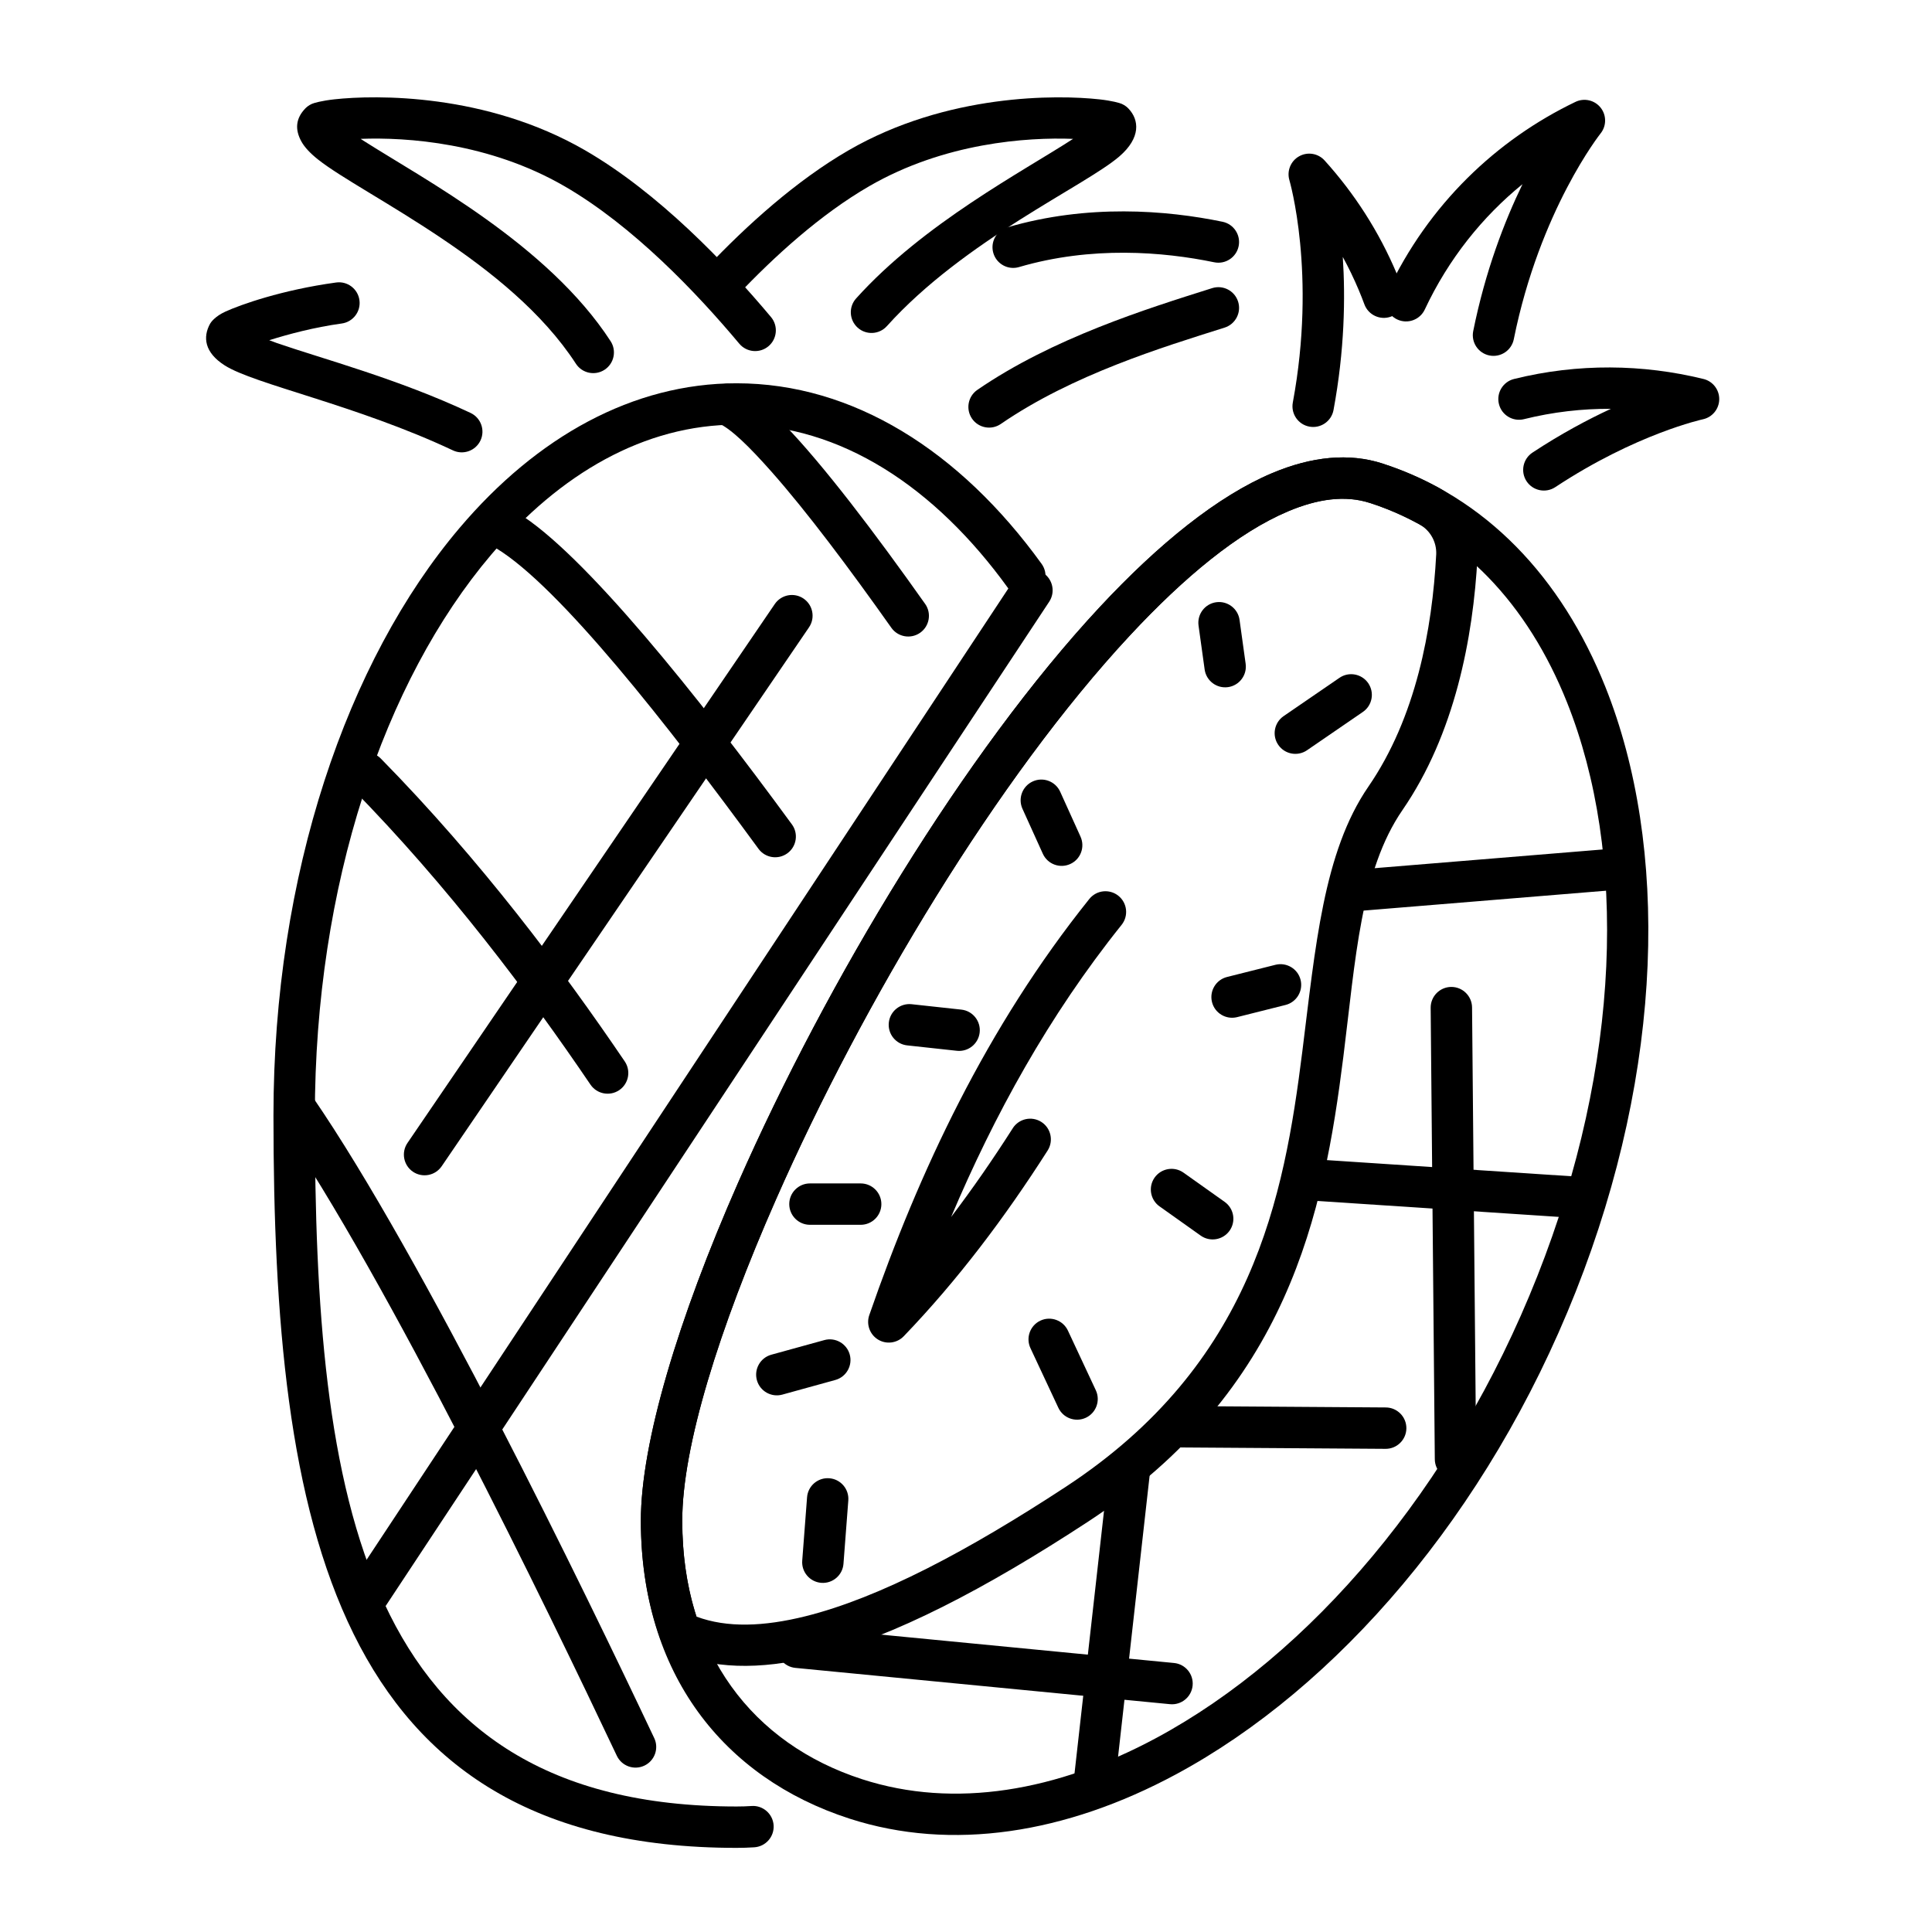
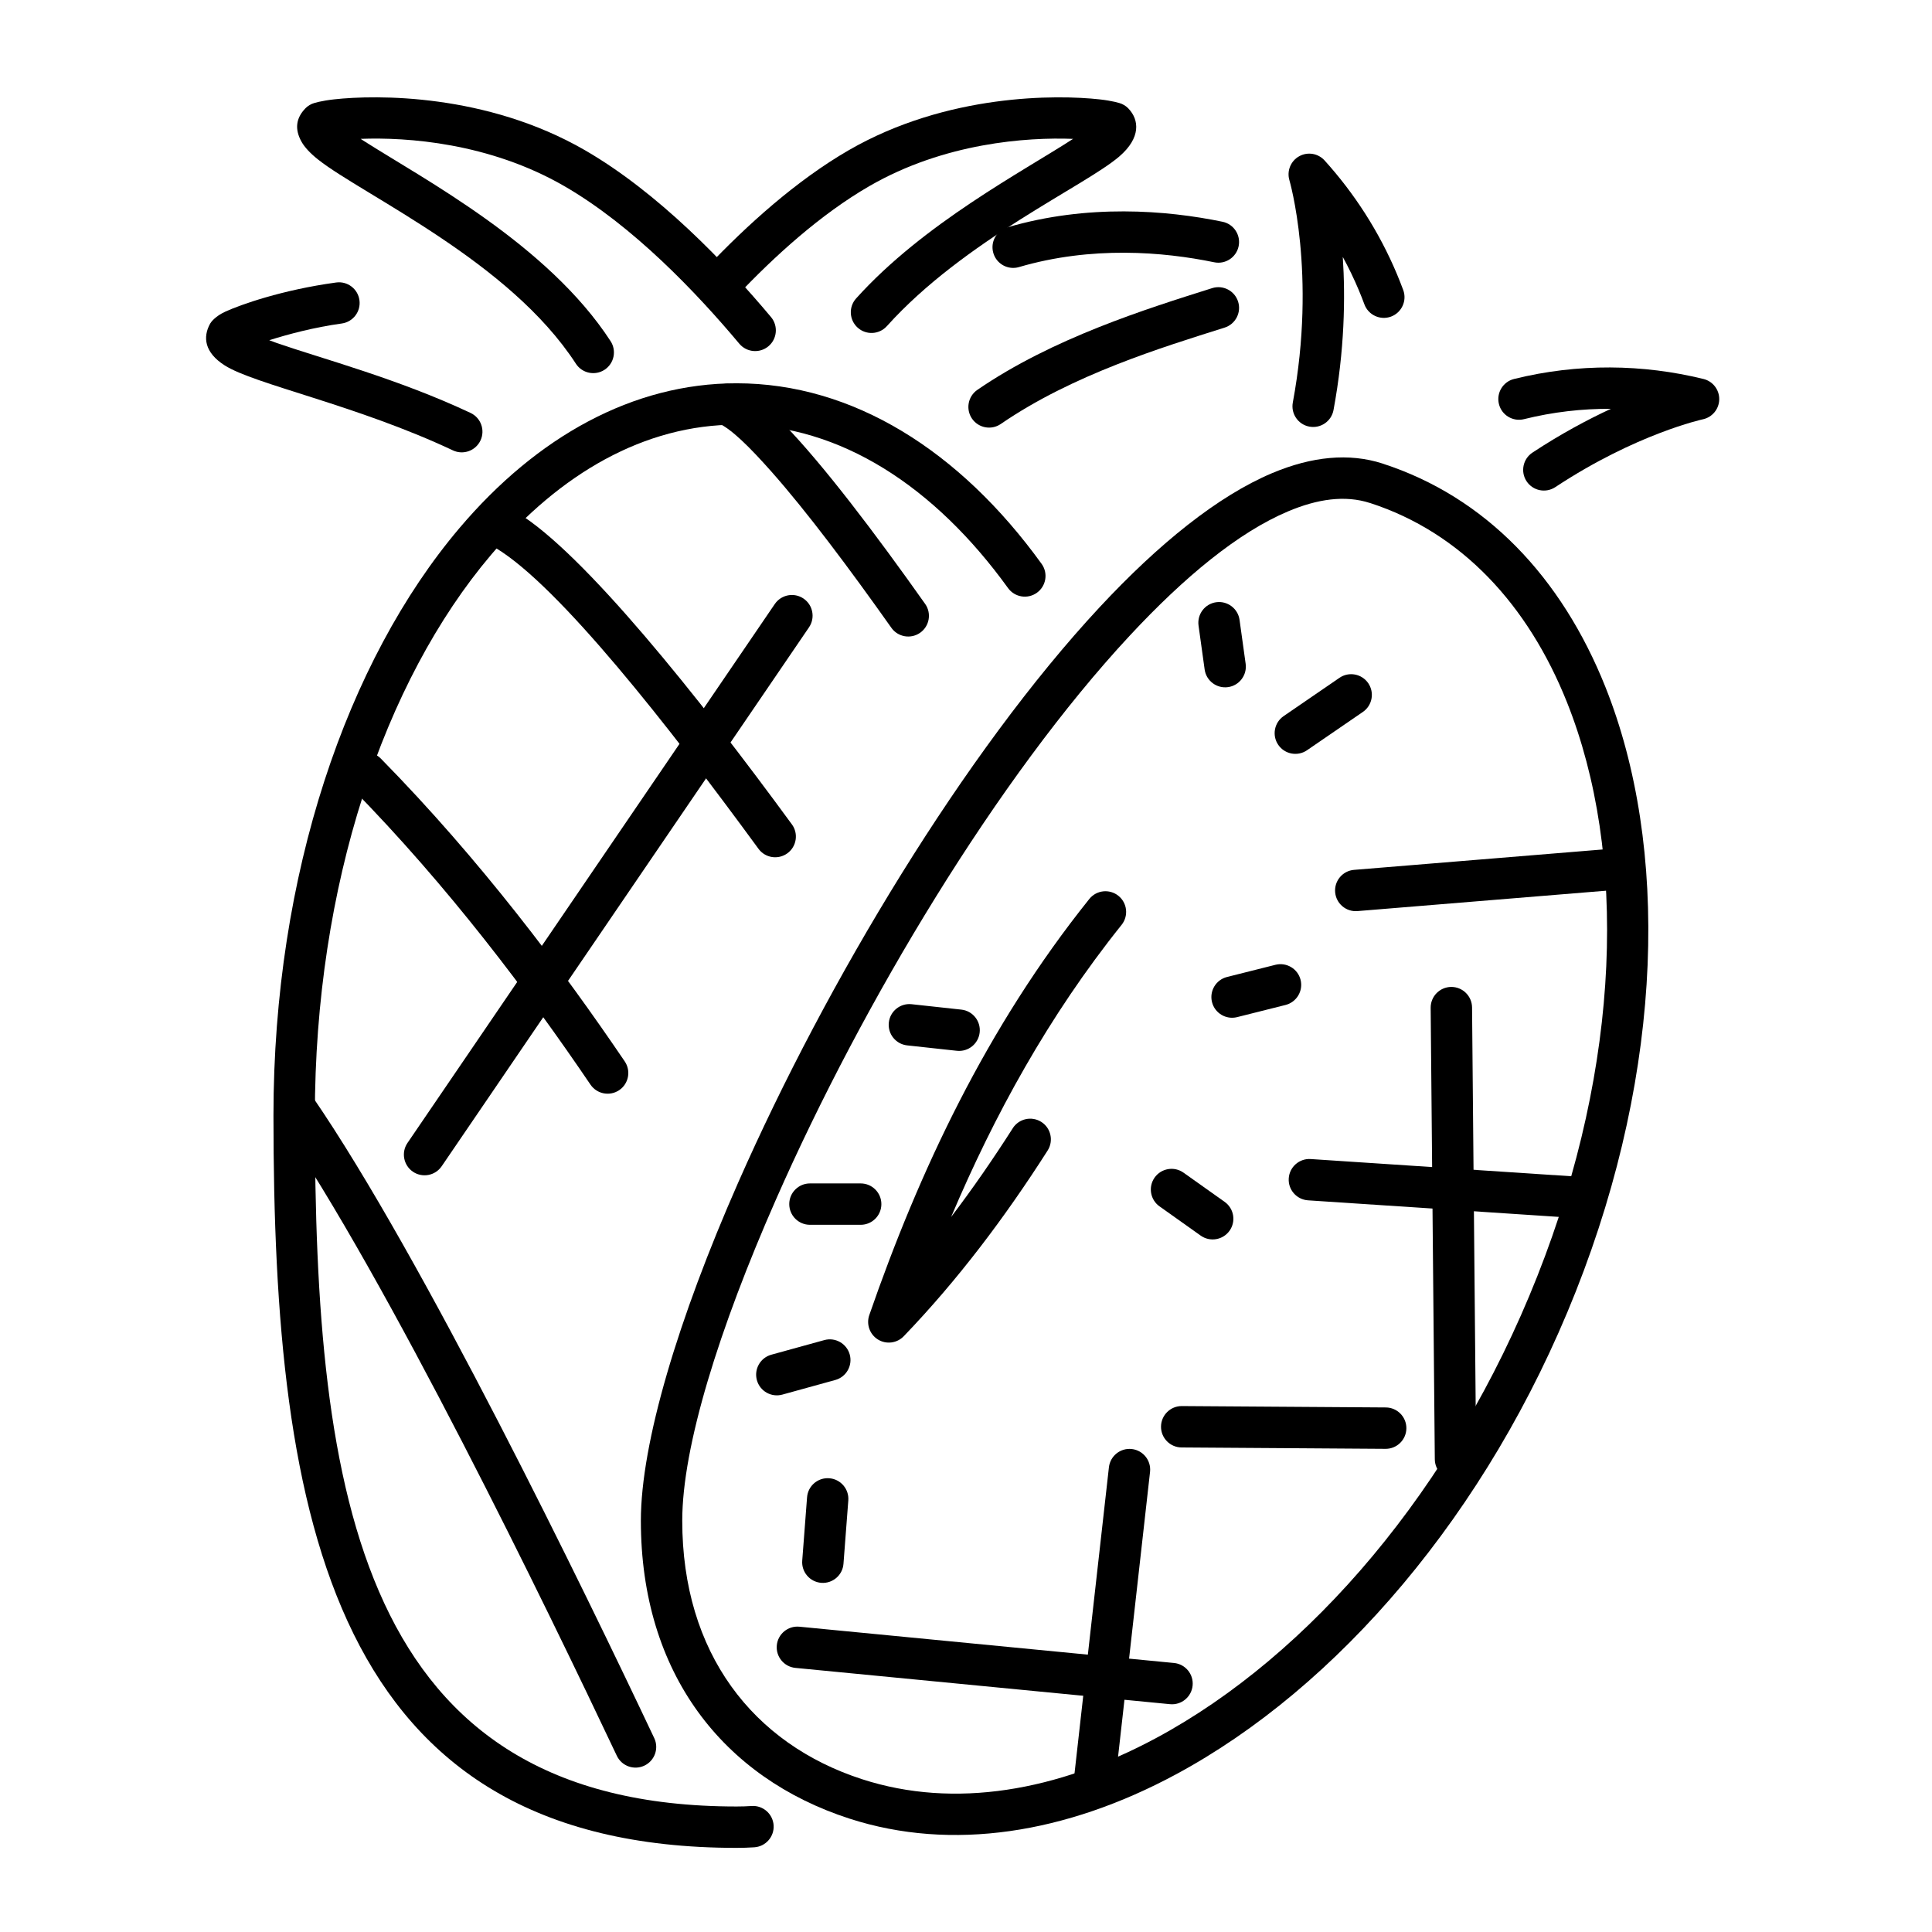
<svg xmlns="http://www.w3.org/2000/svg" fill="#000000" width="800px" height="800px" version="1.1" viewBox="144 144 512 512">
  <g fill-rule="evenodd">
    <path d="m428.38 180.8c-13.285 8.629-39.598 22.395-57.5 42.289-2.027 2.25-1.84 5.723 0.41 7.742 2.25 2.027 5.719 1.844 7.742-0.406 20.504-22.789 52.5-37.121 61.609-44.969 5.754-4.961 5.246-9.695 2.438-12.656-0.328-0.348-0.871-0.852-1.785-1.266-0.547-0.25-2.606-0.836-5.926-1.203-11.074-1.219-40.316-1.621-66.465 13.488-13.82 7.992-26.93 19.805-37.652 31.121-2.078 2.195-1.984 5.672 0.215 7.75 2.195 2.082 5.672 1.988 7.754-0.207 10.023-10.59 22.242-21.691 35.172-29.164 19.887-11.492 41.77-12.988 53.992-12.516z" />
    <path d="m239.56 180.8c12.223-0.473 34.094 1.023 53.977 12.516 18.266 10.559 35.121 28.324 46.383 41.766 1.941 2.316 5.406 2.621 7.723 0.68 2.32-1.941 2.629-5.406 0.688-7.731-11.953-14.262-29.918-33.012-49.301-44.215-26.152-15.109-55.395-14.711-66.465-13.488-3.32 0.367-5.383 0.957-5.926 1.203-0.91 0.414-1.461 0.918-1.785 1.266-2.367 2.492-2.856 5.406-0.91 8.828 0.762 1.344 2.207 2.965 4.391 4.684 5.938 4.695 18.801 11.516 32.539 20.746 13.004 8.73 26.883 19.695 35.746 33.336 1.645 2.535 5.047 3.258 7.582 1.609 2.539-1.652 3.262-5.047 1.609-7.59-16.656-25.633-49.461-42.887-65.527-53.145-0.238-0.152-0.477-0.312-0.715-0.473z" />
    <path d="m465.23 220.36c-17.438 5.5-42.273 13.25-62.223 26.961-2.492 1.715-3.125 5.125-1.414 7.625 1.715 2.492 5.133 3.125 7.625 1.414 19-13.059 42.711-20.297 59.316-25.539 2.887-0.914 4.488-3.992 3.578-6.883-0.91-2.887-3.992-4.492-6.883-3.578zm-51.188-5.582c19.254-5.641 38.191-4.07 51.727-1.273 2.965 0.617 5.867-1.293 6.481-4.258 0.613-2.961-1.293-5.863-4.258-6.477-14.922-3.09-35.801-4.738-57.027 1.48-2.902 0.852-4.574 3.902-3.723 6.805 0.852 2.91 3.902 4.574 6.805 3.723z" />
    <path d="m215.36 234.16c4.969-1.57 11.863-3.422 19.211-4.43 2.996-0.414 5.102-3.184 4.684-6.18-0.41-2.996-3.18-5.102-6.176-4.684-14.438 1.98-25.34 5.891-29.32 7.703-2.754 1.25-3.859 2.816-4.062 3.184-1.996 3.582-1.516 7.656 3.84 11.074 7.894 5.039 34.871 10.477 60.5 22.531 2.738 1.289 6.008 0.109 7.297-2.629 1.289-2.738 0.109-6.008-2.629-7.297-19.219-9.043-39.207-14.324-51.344-18.523-0.664-0.23-1.34-0.484-2.004-0.746z" />
    <path d="m343.2 622.61c-1.312 0.09-2.648 0.129-4 0.129-99.941 0-111.76-82.551-111.76-183.1 0-60.973 18.297-115.12 46.719-148.63 18.262-21.535 40.68-34.469 65.039-34.469 27.539 0 52.574 16.496 71.945 43.309 1.777 2.453 5.203 3.004 7.656 1.23 2.457-1.77 3.008-5.203 1.234-7.656-21.676-29.996-50.031-47.848-80.84-47.848-27.41 0-52.859 14.105-73.406 38.34-29.793 35.137-49.316 91.797-49.316 155.72 0 107.62 15.742 194.07 122.72 194.07 1.59 0 3.156-0.051 4.707-0.152 3.023-0.199 5.312-2.809 5.121-5.828-0.199-3.023-2.809-5.312-5.828-5.121z" />
    <path d="m317.38 604.62c-18.641-39.434-61.324-127.37-90.477-169.84-1.715-2.492-5.133-3.133-7.625-1.418-2.5 1.715-3.133 5.133-1.418 7.625 28.887 42.082 71.137 129.25 89.605 168.31 1.293 2.738 4.566 3.906 7.301 2.613 2.738-1.293 3.906-4.566 2.613-7.297z" />
    <path d="m309.56 425.28c-16.621-24.504-38.273-53.418-64.633-80.25-2.125-2.16-5.598-2.191-7.754-0.066-2.16 2.117-2.191 5.594-0.074 7.754 25.855 26.316 47.082 54.688 63.383 78.719 1.703 2.504 5.117 3.156 7.621 1.461 2.504-1.699 3.156-5.109 1.461-7.613z" />
    <path d="m353.86 362.47c-24.867-34.004-55.227-71.961-72.684-82.559-2.59-1.574-5.961-0.746-7.535 1.84-1.57 2.586-0.742 5.961 1.844 7.535 16.781 10.184 45.617 46.969 69.52 79.652 1.785 2.445 5.219 2.977 7.668 1.188 2.441-1.785 2.977-5.219 1.188-7.66z" />
    <path d="m389.17 304.04c-13.27-18.77-26.988-36.855-37.391-47.594-5.012-5.168-9.426-8.703-12.75-10.242-2.746-1.266-6.008-0.066-7.277 2.68-1.266 2.754-0.066 6.008 2.68 7.281 3.477 1.602 8.215 6.305 13.895 12.699 9.418 10.609 20.801 25.824 31.891 41.504 1.746 2.473 5.168 3.059 7.641 1.312 2.473-1.75 3.059-5.172 1.312-7.644z" />
    <path d="m510.41 266.85c-8.887-2.879-18.793-1.891-29.312 2.547-14.301 6.035-29.965 18.625-45.719 35.559-35.668 38.324-72.238 99.043-95.762 152.46-15.902 36.117-25.781 68.984-25.781 89.574 0 40.473 21.809 68.125 55.262 78.957 27.113 8.777 57.41 3.953 86.535-11.719 42.508-22.863 82.609-68.938 105.98-128 23.43-59.223 24.68-118.03 7.82-160.21-11.598-29.027-31.723-50.32-59.023-59.16zm-3.375 10.434c24.25 7.852 41.91 26.996 52.219 52.797 16.004 40.055 14.406 95.871-7.844 152.11-22.309 56.395-60.391 100.55-100.97 122.38-26.262 14.129-53.523 18.859-77.961 10.945-28.977-9.379-47.676-33.469-47.676-68.523 0-19.59 9.711-50.781 24.852-85.152 23.047-52.328 58.805-111.86 93.75-149.4 14.508-15.594 28.785-27.367 41.953-32.926 7.789-3.289 15.094-4.348 21.676-2.219z" />
-     <path d="m521.58 226.03c6.312-13.457 15.301-24.605 25.898-33.227-4.762 9.828-9.844 22.977-13.059 38.938-0.598 2.973 1.324 5.863 4.289 6.461 2.965 0.598 5.863-1.324 6.461-4.289 6.906-34.289 23-54.547 23-54.547 1.602-1.996 1.605-4.836 0.012-6.84-1.59-2-4.359-2.633-6.664-1.527-20.828 10.004-38.945 27.082-49.867 50.371-1.281 2.742-0.105 6.008 2.637 7.293 2.742 1.289 6.008 0.105 7.293-2.633z" />
    <path d="m547.88 255.08c7.672-1.906 15.398-2.785 23.02-2.738-6.176 2.863-13.266 6.644-20.781 11.602-2.523 1.668-3.227 5.07-1.559 7.598 1.668 2.523 5.074 3.219 7.598 1.559 21.492-14.18 39.109-17.98 39.109-17.98 2.504-0.531 4.305-2.723 4.348-5.277s-1.688-4.805-4.172-5.41c-16.023-3.941-33.246-4.207-50.211 0-2.934 0.73-4.731 3.707-4 6.644 0.727 2.941 3.703 4.731 6.644 4.004z" />
    <path d="m515.87 220.86c-0.535-1.438-1.098-2.856-1.684-4.258-4.723-11.23-11.27-21.363-19.156-30.078-1.715-1.902-4.519-2.359-6.754-1.102-2.234 1.25-3.297 3.887-2.57 6.34 0 0 7.258 24.707 0.902 58.91-0.551 2.973 1.414 5.84 4.391 6.387 2.977 0.555 5.844-1.414 6.394-4.391 2.941-15.82 3.164-29.773 2.457-40.578 1.543 2.82 2.957 5.746 4.223 8.758 0.531 1.258 1.035 2.531 1.508 3.816 1.055 2.836 4.207 4.289 7.047 3.242 2.836-1.055 4.289-4.211 3.242-7.047z" />
-     <path d="m319.03 578.4c0.5 1.371 1.527 2.488 2.848 3.102 10.457 4.852 23.355 5.156 38.207 1.465 20.613-5.133 45.297-18.043 72.324-35.754 53.078-34.789 62.383-81.723 67.594-123.16 3.231-25.742 4.555-49.234 15.672-65.387 13.781-20.023 18.75-45.469 19.887-67.234v-0.043c0.328-7.394-3.543-14.344-10.004-17.973-0.004-0.004-0.016-0.004-0.02-0.012-4.762-2.637-9.805-4.836-15.129-6.559-8.887-2.879-18.793-1.891-29.312 2.547-14.301 6.035-29.965 18.625-45.719 35.559-35.668 38.324-72.238 99.043-95.762 152.46-15.902 36.117-25.781 68.984-25.781 89.574 0 11.562 1.809 22.078 5.199 31.422zm9.543-5.977c-2.484-7.66-3.769-16.176-3.769-25.445 0-19.59 9.711-50.781 24.852-85.152 23.047-52.328 58.805-111.86 93.75-149.4 14.508-15.594 28.785-27.367 41.953-32.926 7.789-3.289 15.094-4.348 21.676-2.219 4.633 1.5 9.027 3.414 13.172 5.707 2.832 1.594 4.527 4.633 4.406 7.875-1.043 19.934-5.367 43.27-17.965 61.586-11.965 17.391-14.039 42.523-17.523 70.23-4.867 38.734-13.109 82.848-62.715 115.36-25.805 16.91-49.285 29.387-68.965 34.289-11.051 2.746-20.785 3.109-28.855 0.098h-0.004z" />
    <path d="m490.38 342.82 14.793-10.148c2.5-1.707 3.133-5.125 1.422-7.625-1.715-2.492-5.133-3.133-7.625-1.418l-14.793 10.145c-2.5 1.715-3.133 5.133-1.422 7.625 1.715 2.5 5.133 3.133 7.625 1.422z" />
    <path d="m362.45 499.14-14.039 3.871c-2.918 0.805-4.633 3.828-3.828 6.746 0.805 2.918 3.828 4.633 6.746 3.828l14.035-3.875c2.918-0.805 4.633-3.828 3.828-6.742-0.805-2.918-3.828-4.633-6.742-3.828z" />
    <path d="m357.88 540.8-1.281 16.785c-0.234 3.019 2.031 5.652 5.047 5.883 3.019 0.23 5.656-2.031 5.883-5.047l1.281-16.785c0.234-3.019-2.031-5.656-5.047-5.883-3.019-0.234-5.656 2.031-5.883 5.047z" />
-     <path d="m417.08 501.27 7.391 15.801c1.277 2.742 4.543 3.926 7.285 2.648 2.742-1.281 3.926-4.551 2.644-7.293l-7.391-15.805c-1.281-2.738-4.551-3.922-7.285-2.644-2.742 1.281-3.926 4.551-2.644 7.293z" />
    <path d="m471.85 413.55 12.836-3.227c2.934-0.742 4.715-3.723 3.981-6.66-0.738-2.934-3.719-4.715-6.66-3.981l-12.828 3.227c-2.941 0.738-4.723 3.723-3.984 6.66 0.738 2.934 3.719 4.715 6.66 3.981z" />
    <path d="m412.39 443c-5.168 8.102-10.594 15.957-16.328 23.504 11.387-26.898 25.855-53.305 45.172-77.406 1.891-2.363 1.512-5.816-0.852-7.707s-5.816-1.512-7.707 0.852c-27.195 33.934-45.137 72.273-58.309 110.28-0.84 2.43 0.125 5.125 2.316 6.473 2.195 1.344 5.031 0.98 6.82-0.879 14.258-14.828 26.797-31.449 38.133-49.219 1.625-2.551 0.879-5.941-1.672-7.574-2.555-1.625-5.945-0.879-7.574 1.672z" />
    <path d="m474.11 319.91-1.617-11.633c-0.414-2.996-3.188-5.094-6.188-4.68-2.996 0.414-5.094 3.188-4.68 6.188l1.617 11.633c0.414 2.996 3.188 5.094 6.188 4.68 2.996-0.414 5.094-3.188 4.68-6.188z" />
-     <path d="m430.35 365.72-5.391-11.906c-1.25-2.758-4.504-3.984-7.258-2.731-2.758 1.246-3.984 4.496-2.738 7.258l5.394 11.906c1.246 2.758 4.496 3.984 7.258 2.731 2.758-1.246 3.984-4.496 2.731-7.258z" />
    <path d="m398.77 411.56-13.176-1.434c-3.012-0.328-5.719 1.848-6.047 4.863-0.328 3.008 1.848 5.719 4.856 6.047l13.176 1.434c3.012 0.328 5.719-1.848 6.047-4.863 0.328-3.008-1.848-5.719-4.856-6.047z" />
    <path d="m372.09 457.62h-13.445c-3.027 0-5.484 2.457-5.484 5.481 0 3.027 2.457 5.484 5.484 5.484h13.445c3.027 0 5.484-2.457 5.484-5.484 0-3.023-2.457-5.481-5.484-5.481z" />
    <path d="m451.29 463.7 10.906 7.75c2.469 1.75 5.894 1.172 7.652-1.297 1.75-2.469 1.168-5.891-1.297-7.644l-10.906-7.742c-2.469-1.754-5.894-1.172-7.652 1.293-1.75 2.469-1.168 5.894 1.297 7.644z" />
    <path d="m490.64 462.1 72.805 4.809c3.019 0.199 5.637-2.094 5.832-5.109 0.203-3.023-2.09-5.637-5.109-5.832l-72.805-4.809c-3.023-0.203-5.637 2.09-5.832 5.109-0.203 3.019 2.09 5.629 5.109 5.832z" />
    <path d="m457.13 527.59 54.055 0.367c3.023 0.02 5.5-2.422 5.519-5.449 0.02-3.023-2.422-5.5-5.449-5.519l-54.055-0.367c-3.023-0.02-5.5 2.422-5.519 5.449-0.02 3.023 2.422 5.5 5.449 5.519z" />
    <path d="m354.79 586.01 99.281 9.617c3.012 0.289 5.691-1.918 5.984-4.93 0.297-3.012-1.918-5.699-4.93-5.988l-99.277-9.617c-3.012-0.289-5.699 1.918-5.988 4.93-0.289 3.012 1.918 5.699 4.93 5.988z" />
    <path d="m503.74 385.45 68.711-5.637c3.019-0.242 5.266-2.898 5.016-5.91-0.242-3.019-2.898-5.266-5.91-5.016l-68.715 5.637c-3.012 0.242-5.262 2.898-5.016 5.91 0.25 3.019 2.898 5.266 5.914 5.016z" />
    <path d="m439.41 617.47 9.363-83.402c0.336-3.008-1.828-5.723-4.836-6.062-3.008-0.336-5.723 1.832-6.062 4.84l-9.371 83.402c-0.336 3.008 1.832 5.723 4.84 6.062 3.008 0.336 5.723-1.832 6.062-4.84z" />
    <path d="m535.2 530.62-1.09-119.64c-0.031-3.023-2.508-5.457-5.535-5.434-3.027 0.031-5.457 2.508-5.434 5.535l1.098 119.64c0.027 3.027 2.504 5.465 5.531 5.434 3.027-0.027 5.465-2.508 5.434-5.531z" />
    <path d="m261.05 453.07 97.344-142.82c1.703-2.5 1.059-5.914-1.445-7.621-2.5-1.703-5.914-1.059-7.621 1.445l-97.34 142.82c-1.707 2.5-1.059 5.914 1.438 7.621 2.504 1.703 5.914 1.055 7.621-1.445z" />
-     <path d="m246.3 569.46 175.75-266c1.668-2.523 0.973-5.93-1.555-7.598-2.531-1.668-5.93-0.977-7.598 1.555l-175.75 266c-1.668 2.523-0.977 5.926 1.555 7.598 2.523 1.668 5.926 0.973 7.598-1.555z" />
  </g>
</svg>